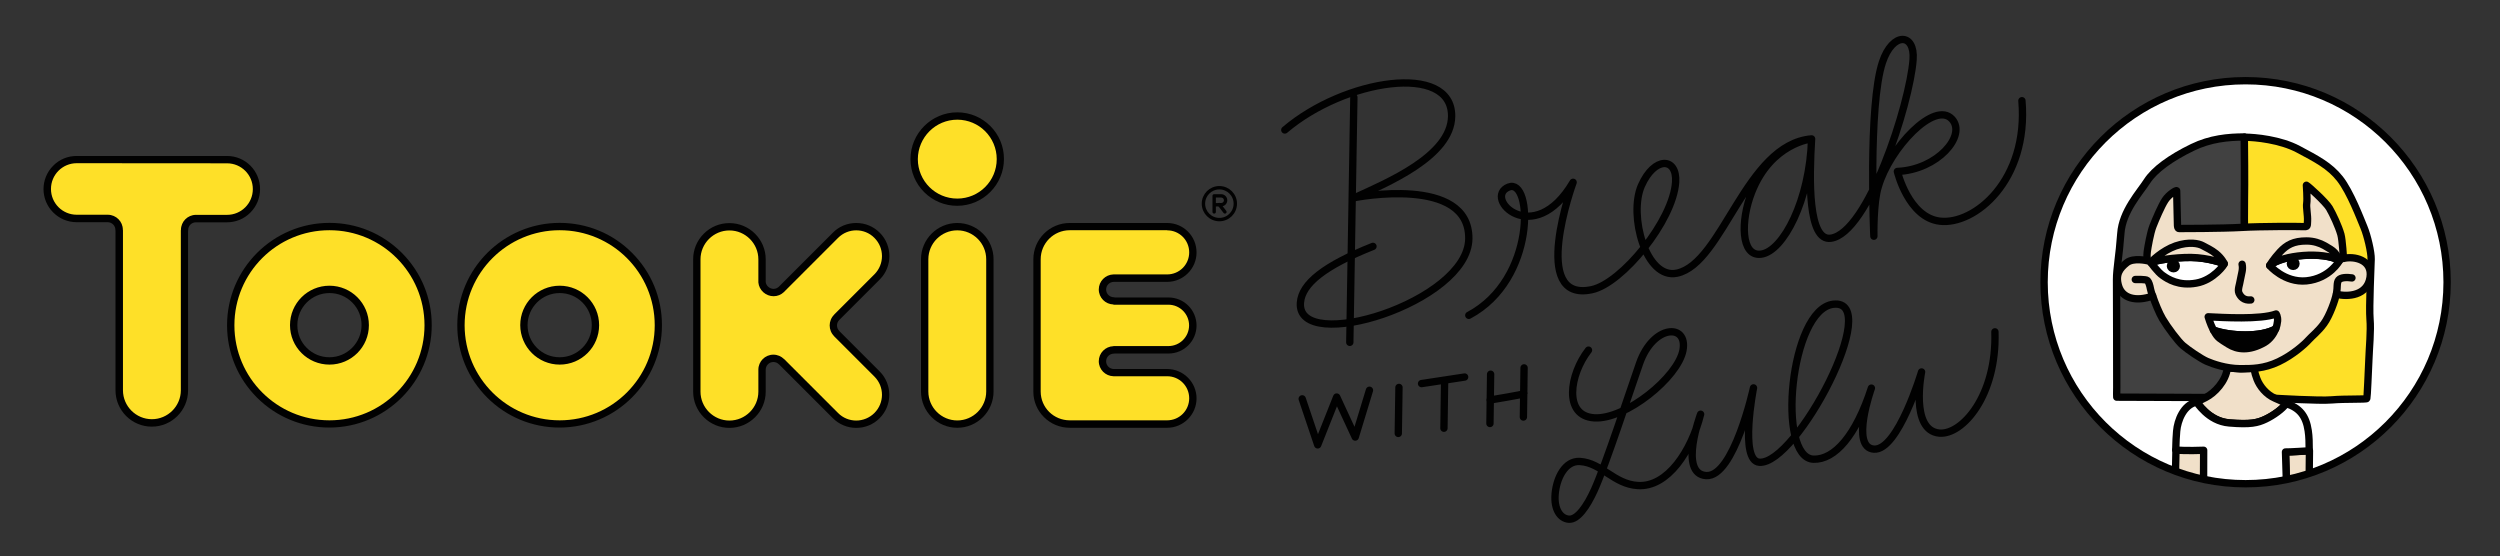
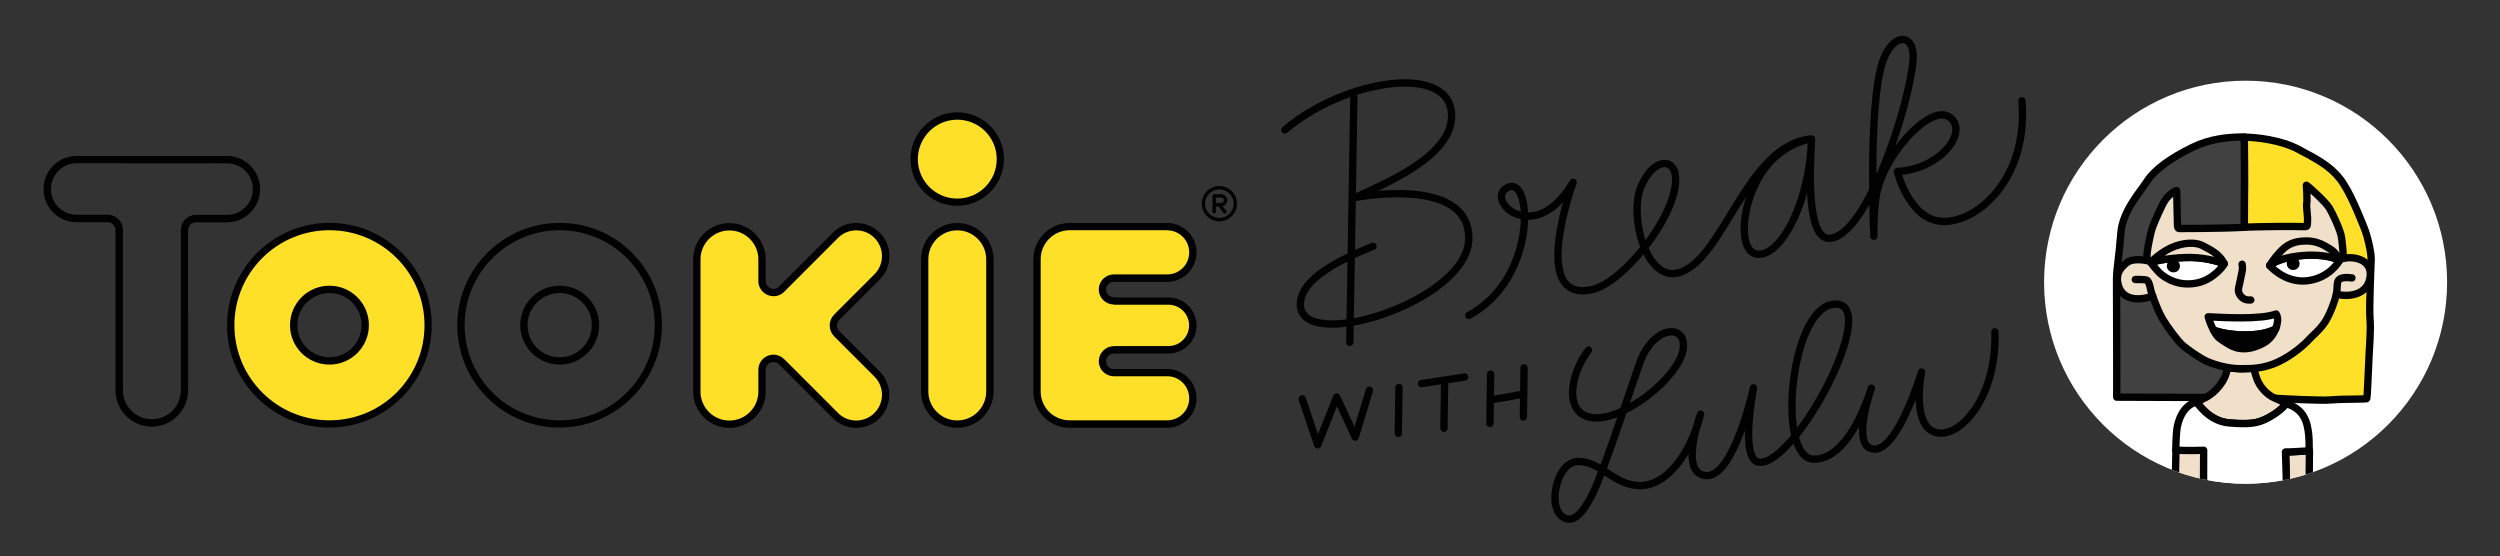
<svg xmlns="http://www.w3.org/2000/svg" xmlns:xlink="http://www.w3.org/1999/xlink" version="1.1" id="Layer_1" x="0px" y="0px" viewBox="0 0 2212 492" style="enable-background:new 0 0 2212 492;" xml:space="preserve">
  <rect x="0" y="0" width="2212" height="492" fill="#333333" stroke="none" />
  <style type="text/css">
	.st0{fill:#FFFFFF;}
	.st1{clip-path:url(#SVGID_4_);}
	.st2{fill:#414141;stroke:#010101;stroke-width:6.5;stroke-linecap:round;stroke-linejoin:round;stroke-miterlimit:10;}
	.st3{fill:#FEE028;stroke:#010101;stroke-width:6.5;stroke-linecap:round;stroke-linejoin:round;stroke-miterlimit:10;}
	.st4{fill:#F1E0C9;stroke:#010101;stroke-width:6.5;stroke-linecap:round;stroke-linejoin:round;stroke-miterlimit:10;}
	.st5{fill:#FFFFFF;stroke:#010101;stroke-width:6.5;stroke-linecap:round;stroke-linejoin:round;stroke-miterlimit:10;}
	.st6{fill:#F1E0C9;stroke:#020202;stroke-width:6.5;stroke-linecap:round;stroke-linejoin:round;stroke-miterlimit:10;}
	.st7{fill:none;stroke:#010101;stroke-width:6.5;stroke-linecap:round;stroke-linejoin:round;stroke-miterlimit:10;}
	.st8{fill:none;stroke:#EB0D8C;stroke-width:6.5;stroke-linecap:round;stroke-linejoin:round;stroke-miterlimit:10;}
	.st9{fill:#010101;stroke:#010101;stroke-width:6.5;stroke-linecap:round;stroke-linejoin:round;stroke-miterlimit:10;}
	.st10{fill:#FFFFFF;stroke:#020202;stroke-width:6.5;stroke-linecap:round;stroke-linejoin:round;stroke-miterlimit:10;}
	.st11{clip-path:url(#SVGID_6_);}
	.st12{display:none;}
	.st13{display:inline;fill:#F1E0C9;}
	
		.st14{display:inline;fill:none;stroke:#010101;stroke-width:6.5;stroke-linecap:round;stroke-linejoin:round;stroke-miterlimit:10;}
	.st15{fill:#FEE028;}
	.st16{fill:#010101;}
	.st17{fill:none;stroke:#010101;stroke-width:3;stroke-linecap:round;stroke-linejoin:round;stroke-miterlimit:10;}
</style>
  <g id="Mask">
</g>
  <g id="circle">
</g>
  <g id="Lulu_1_">
</g>
  <g id="pupils">
    <g>
      <g>
        <path id="SVGID_1_" class="st0" d="M1986.9,71.4c98.5,0,178.3,79.8,178.3,178.3S2085.3,428,1986.9,428     c-98.5,0-178.3-79.8-178.3-178.3S1888.4,71.4,1986.9,71.4" />
      </g>
      <g>
        <defs>
          <path id="SVGID_3_" d="M1986.9,71.4c98.5,0,178.3,79.8,178.3,178.3S2085.3,428,1986.9,428c-98.5,0-178.3-79.8-178.3-178.3      S1888.4,71.4,1986.9,71.4" />
        </defs>
        <clipPath id="SVGID_4_">
          <use xlink:href="#SVGID_3_" style="overflow:visible;" />
        </clipPath>
        <g class="st1">
          <g>
            <path class="st2" d="M1985.9,200.9c0,0-0.2-12.1,0-24.6s0-47.6,0-55.1c-14.4,0-30.2,1.5-46,9.2c-19.4,9.4-33.7,19.9-40.1,29.8       c-6.4,10-22,26.7-23.3,46.5c-1.4,19.7-3.8,31-3.8,40.7c0,9.7,0.3,91.3,0.2,95.5c-0.2,4.2,0,8.5,0,8.5s77.6,0.3,78.5,0.3       l34.7,0.4C1986.3,316.1,1985.9,200.9,1985.9,200.9z" />
          </g>
          <g>
            <path class="st3" d="M1985.9,176.4c-0.2,12.5,0,24.6,0,24.6s0.3,115.1,0.2,151.1l26.9,0.3c0,0,39.2,2.4,50.3,1.4       c11.3-1,30.6-0.3,30.9-1.2c0.3-0.9,1.4-25.2,1.8-34.7c0.3-9.5,1.9-25.2,1-35.5c-0.9-10.4,0.9-47.3,1-53.1       c0.2-5.9-3.3-20.9-6.4-28.3c-3.1-7.4-12-31-21.2-42.8c-9.2-11.7-20.9-17.6-36.8-26.1c-15.9-8.5-38.1-10.7-47.8-10.7       C1985.9,128.7,1986.2,164,1985.9,176.4z" />
          </g>
          <g>
            <path class="st4" d="M2013,352.4c-7.9-3.4-13.5-10.5-16-16.9s-2.5-9.7-2.5-9.7l-11.6,0.6l-12.1-0.9       c-1.4,11.9-11.4,22.3-19.3,26.3s-8.5,4.2-7.9,4s10.2,16.9,29,18.4s25.1,0,32.1-3.3c7.1-3.3,15.2-9.2,18.3-13.8       C2022.9,357,2021,355.8,2013,352.4z" />
          </g>
          <g>
            <path class="st4" d="M2067.1,260.3c10.4,2.6,27.3,1.3,29.9-14.7c2.5-16-14.5-19.2-23.5-16.9c0,0-0.9-16.3-2.3-21.3       c-2.1-7.3-7-17.8-10.2-23.3c-3.3-5.5-18.8-19.5-20.3-20.2c0,0,0.9,12.3,0.3,15.9s1,10.8,0.7,15.7s0.3,5.2-4,5       s-36.5-0.3-54.2,0.7c-17.6,1-54.3,1-55.5,1s-1.4-1.8-1.4-4s-0.6-28.5-0.7-29.4s-7,3.3-10.2,8.3c-3.3,5-8.5,17.2-10.8,23.1       c-2.3,5.9-4.5,18.7-5,22.4c-0.6,3.8,0.1,8.1,0.1,8.1s-12.5-3-18.3,1.8c-5.9,4.7-10.4,10.2-7.1,20.8c3.3,10.5,15,14,30.2,8.6       h-0.1c2.1,6.2,5.6,14.9,8.7,20.2c4.5,7.6,13.7,19.9,18,23.6s15.7,11.6,21.2,14s17.1,6.4,29.1,6.5c10.8,0.1,21.4,0,34.3-6.1       s23.6-15.9,26.6-19.3s8.6-7.6,13.6-14.5C2061.2,279.5,2066.3,265.3,2067.1,260.3z" />
          </g>
          <g>
            <path class="st5" d="M2070,230.5c-14.8-8.3-50.3-5.2-61.8,4.5c0,0,13,15.3,32.5,13.5C2061.5,246.4,2070,230.5,2070,230.5z" />
          </g>
          <g>
            <path class="st6" d="M2070,230.5c0,0-1.3-3.6-4.3-7c-2.1-2.3-5.2-3.9-8.9-6.1c-4.3-2.4-9.6-4.2-16.1-4.2       c-11.3,0-17.4,3.4-23.3,9.7c-5.7,6.1-9.2,11.9-9.2,11.9C2019.6,225.5,2055.1,222.3,2070,230.5z" />
          </g>
          <g>
            <path class="st4" d="M1889.3,247.3c0.6,0,9.5-0.3,10.7,0.9s2.1,4,2.8,7.7c0.2,1.2,0.9,3.3,1.8,6.1" />
          </g>
          <g>
            <path class="st5" d="M1903.1,232.3c4.9-1.9,20-4.6,35.5-4.5c15.6,0.1,28.7,5.3,29.4,5.5s-9.3,14.5-24.7,17.2       c-15.3,2.8-25.1-3.4-29.7-6.7C1908.9,240.6,1903.1,232.3,1903.1,232.3z" />
          </g>
          <g>
            <path class="st7" d="M1991.5,265.4c-6.2,0.7-9.1-3-10.5-6.1c-1.3-3.1,0.6-7.1,1.4-12.3c0.9-5.2,2.4-8.6,1.4-13.2" />
          </g>
          <g>
            <path class="st8" d="M1949.7,387.1c0.1,0.1,0.2,4.6,0.2,11.3" />
          </g>
          <g>
            <path class="st8" d="M2021.8,385.8c0.1,2.6,0.1,8.2,0.1,14.4" />
          </g>
          <g>
            <path class="st4" d="M2067.4,259.3c0.9-5,0-9.3,1.9-11.6s7-2.5,11.7-1.8" />
          </g>
          <g>
            <path class="st5" d="M2013.5,291c1-2.4,1.5-4.9,1.7-7c0.3-4-1.3-6.2-1.3-6.2c-14,5.2-47.4,3.1-60.1,2.5c0,0,1.7,6.1,4.6,11.7       C1973.4,297.5,2000.5,298.5,2013.5,291z" />
          </g>
          <g>
            <path class="st9" d="M2013.5,291c-13,7.5-40.1,6.5-55,1.2c0.2,0.3,0.3,0.7,0.6,1c3.3,6,5,6.5,12.7,11.4s18.3,6.2,31.8-1.5       C2008.6,300.1,2011.7,295.4,2013.5,291z" />
          </g>
          <g>
            <path class="st6" d="M1938.6,227.8c15.6,0.2,28.7,5.3,29.4,5.5c0,0-2-4.6-7.3-8.9c-3.8-3.1-8.6-5.3-11.9-7.1       s-11.7-3.8-23.8,0.3c-12,4.2-21.7,14-22,14.7C1908,230.4,1923.1,227.7,1938.6,227.8z" />
          </g>
          <g>
            <path class="st4" d="M2043.4,424.9c-0.4-5.1,0-15.7,0-26.1h-0.1l0,0c0,0-18.4,1.2-21,1.1c0.3,10.2,1.1,33.1,0.7,38.9       c-0.4,6.3-0.3,47.9-0.3,56.3c12.6-0.1,21.2-0.2,21.2-0.2C2043.2,494.6,2044.1,433.2,2043.4,424.9z M1949.8,398.3h-1.1       c-3.3,0.1-13.4,0.3-20.3-0.1h-3.1c-0.1,4.1-0.1,8.6-0.3,13.9c-0.6,16,0.2,83.2,0.2,83.2c0,0.3,15.1,0.3,34.6,0.2l-10.2-0.2       C1949.5,495.4,1949.8,416.4,1949.8,398.3z" />
          </g>
          <g>
            <path class="st10" d="M2043.2,398.9c0-6.4-0.1-12.8-0.9-17.8c-1.9-13.1-7.7-20.3-19.5-24c-3.1,4.6-11.3,10.5-18.3,13.8       s-13.2,4.9-32.1,3.3c-18.8-1.5-28.5-18.7-29-18.4c-0.1,0-0.1,0-0.1,0c-11.3,2.5-16.6,16.2-17.4,25.7c-0.3,4-0.7,9.2-0.8,16.6       c7.6,1,24.7,0.3,24.7,0.3c0,18-0.2,97-0.2,97l73,1.4c0,0-0.2-50.9,0.3-58c0.4-5.6-0.3-28.6-0.7-38.9       C2024.8,400.1,2043.2,398.9,2043.2,398.9z" />
          </g>
        </g>
      </g>
      <g>
        <defs>
          <path id="SVGID_5_" d="M1986.9,71.4c98.5,0,178.3,79.8,178.3,178.3S2085.3,428,1986.9,428c-98.5,0-178.3-79.8-178.3-178.3      S1888.4,71.4,1986.9,71.4" />
        </defs>
        <clipPath id="SVGID_6_">
          <use xlink:href="#SVGID_5_" style="overflow:visible;" />
        </clipPath>
        <g class="st11">
          <g>
            <path class="st9" d="M2031.5,233.3c0,1.4-1.1,2.4-2.5,2.4s-2.5-1-2.5-2.4s1.1-2.5,2.5-2.5S2031.5,231.9,2031.5,233.3z" />
            <path class="st9" d="M1925.6,235.4c0,1.4-1,2.4-2.4,2.4s-2.8-1-2.8-2.4s1.1-2.5,2.5-2.5C1924.5,232.8,1925.6,234,1925.6,235.4z       " />
          </g>
        </g>
      </g>
      <g>
-         <path id="SVGID_2_" class="st7" d="M1986.9,71.4c98.5,0,178.3,79.8,178.3,178.3S2085.3,428,1986.9,428     c-98.5,0-178.3-79.8-178.3-178.3S1888.4,71.4,1986.9,71.4" />
-       </g>
+         </g>
    </g>
  </g>
  <g id="eye_closed" class="st12">
    <path class="st13" d="M1708.8,573.7c-17.9,0-32.2,14.8-37,26.9c0,0,8.3,19.1,35.8,19.1s37.6-21.9,35.6-22s-3.5-0.2-3.9-8.3   C1738.2,583.5,1726.8,573.7,1708.8,573.7z" />
    <path class="st13" d="M1572.4,592.7c0,0,1,7.3-2.9,7.1c0,0,8.9,22.7,37.7,23.3s35.9-22.8,35.9-22.8s-8.2-24.2-36.8-24.2   S1572.4,592.7,1572.4,592.7z" />
    <path class="st14" d="M1677.6,600.7c0,0,10.3,5.6,30.9,5.2c22-0.5,34.4-11.3,34.4-11.3" />
    <path class="st14" d="M1569.5,596.4c0,0,14.5,11.1,34.4,11c21.2-0.1,33.5-8.3,33.5-8.3" />
  </g>
  <g id="Lulu">
    <g>
      <path class="st7" d="M1405.5,309.8c-16.7,21.4-22.5,58.2,5.1,59.9c27.6,1.8,74.1-35.9,78.5-59.8c4.4-24-26.3-22.8-38.4,11.6    c-9,25.6-29.7,89.2-40,112c-6.8,15-15,26.4-22.5,25.9s-13.4-8.5-12.2-22.4s8.7-29.5,21.9-28.7c19.3,1.2,29.9,20,51.2,21.3    c26.5,1.7,47.5-30.8,55.6-63.1c0,0-19.7,52.7,4.9,54.3c24.6,1.6,41.9-77.6,41.9-77.6s-12.7,64.6,5.2,65.8    c33,2.3,110.1-145.2,65.3-139.8c-38.2,4.6-50.3,136.1-17.4,137.1c18.6,0.6,37.6-20.8,51.2-62.9c0,0-18.9,52.6,2.3,54    c21.3,1.4,42.1-68.3,42.1-68.3s-10.5,51.7,15.7,54.1c20.3,1.8,51-33.1,49.2-89.6" />
    </g>
  </g>
  <g id="WITH">
    <g>
      <polyline class="st7" points="1152.2,352.9 1165.9,393.6 1182.7,351.3 1199.1,386.7 1211.7,345.3   " />
      <line class="st7" x1="1237.8" y1="342.8" x2="1237.2" y2="383.5" />
      <line class="st7" x1="1257.8" y1="339.4" x2="1295.9" y2="333.6" />
      <line class="st7" x1="1278.2" y1="336.8" x2="1277.6" y2="378.9" />
      <line class="st7" x1="1318.9" y1="331.1" x2="1318.3" y2="374.7" />
      <line class="st7" x1="1348.5" y1="325.5" x2="1347.9" y2="369" />
      <path class="st7" d="M1318.6,353.9c0,0,29.6-4.9,29.6-5.5" />
    </g>
  </g>
  <g id="Break">
    <line class="st7" x1="1197.9" y1="86.1" x2="1194.3" y2="302.9" />
    <path class="st7" d="M1136.8,115c52.9-45.1,148.1-59.9,147.6-12.1c-0.4,35.4-57.6,59-85.6,71.9c0,0,101.4-20,100.8,36.4   s-152.3,102.9-149,56.7c1.2-16.9,21.2-32.8,64.2-49.9" />
    <path class="st7" d="M1299.6,279c60-31.8,56.5-121.9,35.3-113.5c-23.4,9.3,21.9,55.5,57-4.2c0,0-39.3,107,16.6,95   c26.6-5.7,71.9-61,74.1-95.2c1.4-22-18.8-22.9-30.3,3.2c-11.4,25.9,3.8,83.3,31.5,77.4c40.9-8.7,60.8-113.8,119-118.8   c0,0-35.8,3.6-52.9,47.1c-9.9,25.1-9.7,57.2,8.3,54.9c19.6-2.5,43.2-47.9,44.7-102c-2.2,36.1-3.2,90.7,17,87.9   c33-4.5,69.9-118.6,72.8-158c1.8-23.8-18.2-24.6-27.1,2.3C1652.8,93.5,1658,209,1658,209s-0.6-30,4-44.1   c9.8-33.7,49.8-76.5,65.2-59.4c13,14.5-12.9,44.7-48.4,46.2c0,0,9.7,40.7,37.6,44c30.6,3.6,78.6-35.9,72.6-106.6" />
  </g>
  <g id="E">
    <g>
      <g>
        <g id="XMLID_23_">
          <g id="XMLID_24_">
            <g>
              <path class="st15" d="M946.5,375.3c-16,0-29-12.9-29-28.7v-117c0-16,13-29,29-29h86.2c12.5,0,22.7,10.2,22.7,22.7        s-10.2,22.7-22.7,22.7h-47c-0.1,0-0.3,0-0.4,0c-5.5,0.1-9.9,4.6-9.9,10.1s4.3,9.9,9.9,10.1c0.3,0,0.6,0.1,0.9,0.2h47.6        c11.9,0,21.6,9.7,21.6,21.6s-9.7,21.6-21.6,21.6H986c-0.2,0.1-0.5,0.1-0.7,0.1c-5.5,0.1-9.9,4.6-9.9,10.1s4.3,9.9,9.8,10.1        c0.1,0,0.3,0,0.4,0h47c12.5,0,22.7,10.2,22.7,22.7s-10.2,22.7-22.7,22.7L946.5,375.3L946.5,375.3z" />
              <path class="st16" d="M1032.7,203.8c10.8,0,19.5,8.7,19.5,19.5s-8.7,19.5-19.5,19.5h-47.5l0,0c-7.2,0.2-13,6.1-13,13.3        c0,7.3,5.8,13.1,13,13.3v0.2h48.6c10.1,0,18.3,8.2,18.3,18.3c0,10.1-8.2,18.3-18.3,18.3h-48.6v0.1c-7.2,0.2-13,6.1-13,13.3        c0,7.3,5.8,13.1,13,13.3l0,0h47.5c10.8,0,19.5,8.7,19.5,19.5s-8.7,19.5-19.5,19.5c0,0-85.2,0-86.2,0        c-14.2,0-25.7-11.3-25.7-25.5v-117c0-14.2,11.5-25.7,25.7-25.7h86.2 M1032.7,197.3h-86.2c-17.8,0-32.2,14.4-32.2,32.2v117        c0,17.6,14.4,32,32.2,32h86.2c14.3,0,26-11.7,26-26s-11.7-26-26-26h-46.8c-0.2,0-0.3,0-0.5,0c-3.7-0.1-6.7-3.1-6.7-6.8        s2.9-6.7,6.7-6.8c0.3,0,0.7,0,1-0.1h47.5c13.7,0,24.8-11.1,24.8-24.8c0-13.7-11.1-24.8-24.8-24.8h-47.2        c-0.4-0.1-0.9-0.2-1.3-0.2c-3.7-0.1-6.7-3.1-6.7-6.8c0-3.7,2.9-6.7,6.7-6.8c0.2,0,0.3,0,0.5,0h46.8c14.3,0,26-11.7,26-26        C1058.7,208.9,1047.1,197.3,1032.7,197.3L1032.7,197.3z" />
            </g>
          </g>
        </g>
      </g>
    </g>
  </g>
  <g id="I">
    <g id="XMLID_22_">
      <g>
        <path class="st15" d="M847,375.3c-15.9,0-28.8-12.9-28.8-28.8v-117c0-15.9,12.9-28.8,28.8-28.8s28.8,12.9,28.8,28.8v117     C875.9,362.3,862.9,375.3,847,375.3L847,375.3z" />
        <path class="st16" d="M847,203.8c14.1,0,25.6,11.5,25.6,25.6v117c0,14.1-11.5,25.6-25.6,25.6s-25.6-11.5-25.6-25.6v-117     C821.4,215.3,832.9,203.8,847,203.8 M847,197.3c-17.7,0-32.1,14.4-32.1,32.1v117c0,17.7,14.4,32.1,32.1,32.1     c17.7,0,32.1-14.4,32.1-32.1v-117C879.1,211.7,864.7,197.3,847,197.3L847,197.3z" />
      </g>
    </g>
    <g id="XMLID_21_">
      <g>
        <path class="st15" d="M847,178.8c-21,0-38.1-17.1-38.1-38.1s17.1-38.1,38.1-38.1s38.1,17.1,38.1,38.1S868,178.8,847,178.8     L847,178.8z" />
        <path class="st16" d="M847,105.9c19.3,0,34.9,15.6,34.9,34.9s-15.6,34.9-34.9,34.9c-19.3,0-34.9-15.6-34.9-34.9     C812.2,121.5,827.8,105.9,847,105.9 M847,99.4L847,99.4c-22.8,0-41.4,18.6-41.4,41.4c0,11,4.3,21.4,12.1,29.2     s18.2,12.1,29.2,12.1c22.8,0,41.4-18.6,41.4-41.4C888.4,117.9,869.8,99.4,847,99.4L847,99.4z" />
      </g>
    </g>
  </g>
  <g id="K">
    <g id="XMLID_18_">
      <g>
        <path class="st15" d="M645.4,375.3c-15.9,0-28.8-12.9-28.8-28.8v-117c0-15.9,12.9-28.8,28.8-28.8c15.9,0,28.9,12.9,28.9,28.8     v20.3c0.5,5.1,5,9.1,10.2,9.1c2.5,0,4.9-1,6.8-2.7l48-48c4.9-4.9,11.5-7.6,18.4-7.6s13.5,2.7,18.4,7.6     c10.1,10.1,10.1,26.7,0,36.8l-35.3,35.3c-0.1,0.2-0.2,0.3-0.4,0.5c-1.9,1.9-3,4.4-3,7.1s1.1,5.2,3,7.1c0.1,0.1,0.3,0.3,0.4,0.5     l35.3,35.3c10.1,10.1,10.1,26.7,0,36.8c-4.9,4.9-11.5,7.6-18.4,7.6s-13.5-2.7-18.4-7.6l-47.5-47.5c-0.1-0.1-0.2-0.1-0.2-0.2     c-1.9-1.9-4.5-3-7.2-3c-5.6,0-10.1,4.5-10.1,10.1v19.4C674.3,362.3,661.3,375.3,645.4,375.3z" />
        <path class="st16" d="M757.6,203.8c5.8,0,11.7,2.2,16.1,6.7c8.9,8.9,8.9,23.3,0,32.2l-35.6,35.6c-0.1,0.1,0,0.1-0.1,0.2     c-5.2,5.2-5.2,13.7,0,18.9c0.1,0.1,0.1,0.1,0.1,0.2l35.6,35.6c8.9,8.9,8.9,23.3,0,32.2c-4.4,4.4-10.3,6.7-16.1,6.7     s-11.7-2.2-16.1-6.7l-47.7-47.7c0,0,0,0-0.1,0c-2.4-2.4-5.8-3.9-9.4-3.9c-7.4,0-13.3,6-13.3,13.3v19.4     c0,14.1-11.5,25.6-25.6,25.6l0,0c-14.1,0-25.6-11.5-25.6-25.6v-117c0-14.1,11.5-25.6,25.6-25.6s25.6,11.5,25.6,25.6v20.4     c0.6,6.8,6.5,12.2,13.5,12.2c3.5,0,6.7-1.4,9-3.6l48-48C746,206,751.8,203.8,757.6,203.8 M757.6,197.3c-7.8,0-15.2,3-20.7,8.6     L689,253.8c-0.9,0.8-2.4,1.8-4.5,1.8c-3.5,0-6.6-2.7-7-6v-20.1c0-17.7-14.4-32.1-32.1-32.1c-8.6,0-16.6,3.3-22.7,9.4     c-6.1,6.1-9.4,14.1-9.4,22.7v117c0,17.7,14.4,32.1,32.1,32.1c17.7,0,32.1-14.4,32.1-32.1v-19.4c0-3.8,3.1-6.8,6.8-6.8     c1.8,0,3.6,0.7,4.8,2c0.1,0.1,0.2,0.2,0.4,0.3l47.4,47.4c5.5,5.5,12.9,8.6,20.7,8.6s15.2-3,20.7-8.6c11.4-11.4,11.4-30,0-41.4     l-35.2-35.2c-0.2-0.2-0.4-0.4-0.5-0.6c-2.7-2.7-2.7-7,0-9.7c0.2-0.2,0.4-0.4,0.6-0.6l35.2-35.2c11.4-11.4,11.4-30,0-41.4     C772.8,200.3,765.5,197.3,757.6,197.3L757.6,197.3z" />
      </g>
    </g>
  </g>
  <g id="O">
    <g id="XMLID_6_">
      <g>
-         <path class="st15" d="M495.2,375.1c-48.2,0-87.3-39.2-87.3-87.3s39.2-87.3,87.3-87.3c23.3,0,45.3,9.1,61.7,25.6     c16.5,16.5,25.6,38.4,25.6,61.7C582.5,335.9,543.4,375.1,495.2,375.1z M495.2,256.2c-17.4,0-31.6,14.2-31.6,31.6     s14.2,31.6,31.6,31.6c17.4,0,31.6-14.2,31.6-31.6C526.8,270.4,512.7,256.2,495.2,256.2z" />
        <path class="st16" d="M495.2,203.7c46.4,0,84.1,37.6,84.1,84.1c0,46.4-37.6,84.1-84.1,84.1l0,0c-46.4,0-84.1-37.6-84.1-84.1     C411.1,241.4,448.8,203.7,495.2,203.7L495.2,203.7 M495.2,322.6c19.3,0,34.9-15.6,34.9-34.9s-15.6-34.9-34.9-34.9     c-19.3,0-34.9,15.6-34.9,34.9C460.4,307,476,322.6,495.2,322.6 M495.2,197.2L495.2,197.2c-49.9,0-90.6,40.6-90.6,90.6     c0,24.2,9.4,46.9,26.5,64s39.9,26.5,64,26.5c49.9,0,90.6-40.6,90.6-90.6c0-24.2-9.4-46.9-26.5-64     C542.2,206.6,519.4,197.2,495.2,197.2L495.2,197.2z M495.2,210.2L495.2,210.2L495.2,210.2L495.2,210.2z M495.2,316.1     c-7.6,0-14.7-2.9-20.1-8.3s-8.3-12.5-8.3-20.1c0-15.6,12.7-28.4,28.4-28.4c7.6,0,14.7,2.9,20.1,8.3c5.4,5.4,8.3,12.5,8.3,20.1     C523.6,303.4,510.9,316.1,495.2,316.1L495.2,316.1L495.2,316.1z" />
      </g>
    </g>
  </g>
  <g id="O_1_">
    <g id="XMLID_3_">
      <g>
        <path class="st15" d="M291.5,375.1c-23.3,0-45.3-9.1-61.7-25.6c-16.5-16.5-25.6-38.4-25.6-61.7c0-48.2,39.2-87.3,87.3-87.3     c23.3,0,45.3,9.1,61.7,25.6s25.6,38.4,25.6,61.7C378.8,335.9,339.6,375.1,291.5,375.1L291.5,375.1z M291.5,256.2     c-17.4,0-31.6,14.2-31.6,31.6s14.2,31.6,31.6,31.6s31.6-14.2,31.6-31.6C323.1,270.4,308.9,256.2,291.5,256.2z" />
        <path class="st16" d="M291.5,203.7c46.4,0,84.1,37.6,84.1,84.1c0,46.4-37.6,84.1-84.1,84.1l0,0c-46.4,0-84.1-37.6-84.1-84.1     C207.4,241.4,245,203.7,291.5,203.7L291.5,203.7 M291.5,322.6c19.3,0,34.9-15.6,34.9-34.9s-15.6-34.9-34.9-34.9     s-34.9,15.6-34.9,34.9S272.2,322.6,291.5,322.6 M291.5,197.2L291.5,197.2c-49.9,0-90.6,40.6-90.6,90.6c0,24.2,9.4,46.9,26.5,64     s39.9,26.5,64,26.5c49.9,0,90.6-40.6,90.6-90.6c0-24.2-9.4-46.9-26.5-64C338.4,206.6,315.7,197.2,291.5,197.2L291.5,197.2z      M291.5,210.2L291.5,210.2L291.5,210.2L291.5,210.2z M291.5,316.1c-7.6,0-14.7-2.9-20.1-8.3s-8.3-12.5-8.3-20.1     c0-15.6,12.7-28.4,28.4-28.4c7.6,0,14.7,2.9,20.1,8.3s8.3,12.5,8.3,20.1C319.8,303.4,307.1,316.1,291.5,316.1L291.5,316.1     L291.5,316.1z" />
      </g>
    </g>
  </g>
  <g id="T">
    <g id="XMLID_1_">
      <g>
-         <path class="st15" d="M134.4,374.3c-15.9,0-28.8-12.9-28.8-28.8V204.3c0-0.2-0.1-0.5-0.1-0.8c0-5.5-4.5-10-10-10.1H67.9     c-14.4,0-26-11.7-26-26c0-14.4,11.7-26,26-26H201c14.4,0,26,11.7,26,26c0,7-2.7,13.5-7.6,18.4c-4.9,4.9-11.5,7.6-18.4,7.6     c0,0-27.4,0-27.5,0c-5.6,0-10.1,4.5-10.1,10.1c0,0.4,0,0.7-0.1,0.9v141.1C163.2,361.3,150.3,374.3,134.4,374.3z" />
        <path class="st16" d="M200.9,144.5c12.6,0,22.8,10.2,22.8,22.8s-10.2,22.8-22.8,22.8c0,0-27.4,0-27.5,0c-7.4,0-13.3,6-13.3,13.3     c0,0.2-0.1,0.3-0.1,0.4v141.5c0,14.1-11.5,25.6-25.6,25.6s-25.6-11.5-25.6-25.6V203.7c0-0.1-0.1-0.2-0.1-0.4     c0-7.3-5.9-13.2-13.2-13.3H67.9c-12.6,0-22.8-10.2-22.8-22.8s10.2-22.8,22.8-22.8L200.9,144.5 M200.9,138H67.8     c-7.8,0-15.2,3-20.7,8.6c-5.5,5.5-8.6,12.9-8.6,20.7c0,16.1,13.1,29.3,29.3,29.3h27.6c3.7,0.1,6.7,3.1,6.7,6.8     c0,0.4,0,0.8,0.1,1.1v140.9c0,17.7,14.4,32.1,32.1,32.1s32.1-14.4,32.1-32.1V204.7c0.1-0.4,0.1-0.8,0.1-1.2     c0-3.8,3.1-6.8,6.8-6.8h27.5c7.8,0,15.2-3,20.7-8.6c5.5-5.5,8.6-12.9,8.6-20.7C230.2,151.2,217.1,138,200.9,138L200.9,138z" />
      </g>
    </g>
  </g>
  <circle class="st17" cx="1078.9" cy="180.2" r="14.1" />
  <path class="st17" d="M1074.3,187.5v-14.2h6.2c2.1,0,3.9,1.7,3.9,3.9s-1.7,3.9-3.9,3.9l-6.2,0.1" />
  <line class="st17" x1="1078.8" y1="181" x2="1083.8" y2="187.5" />
</svg>